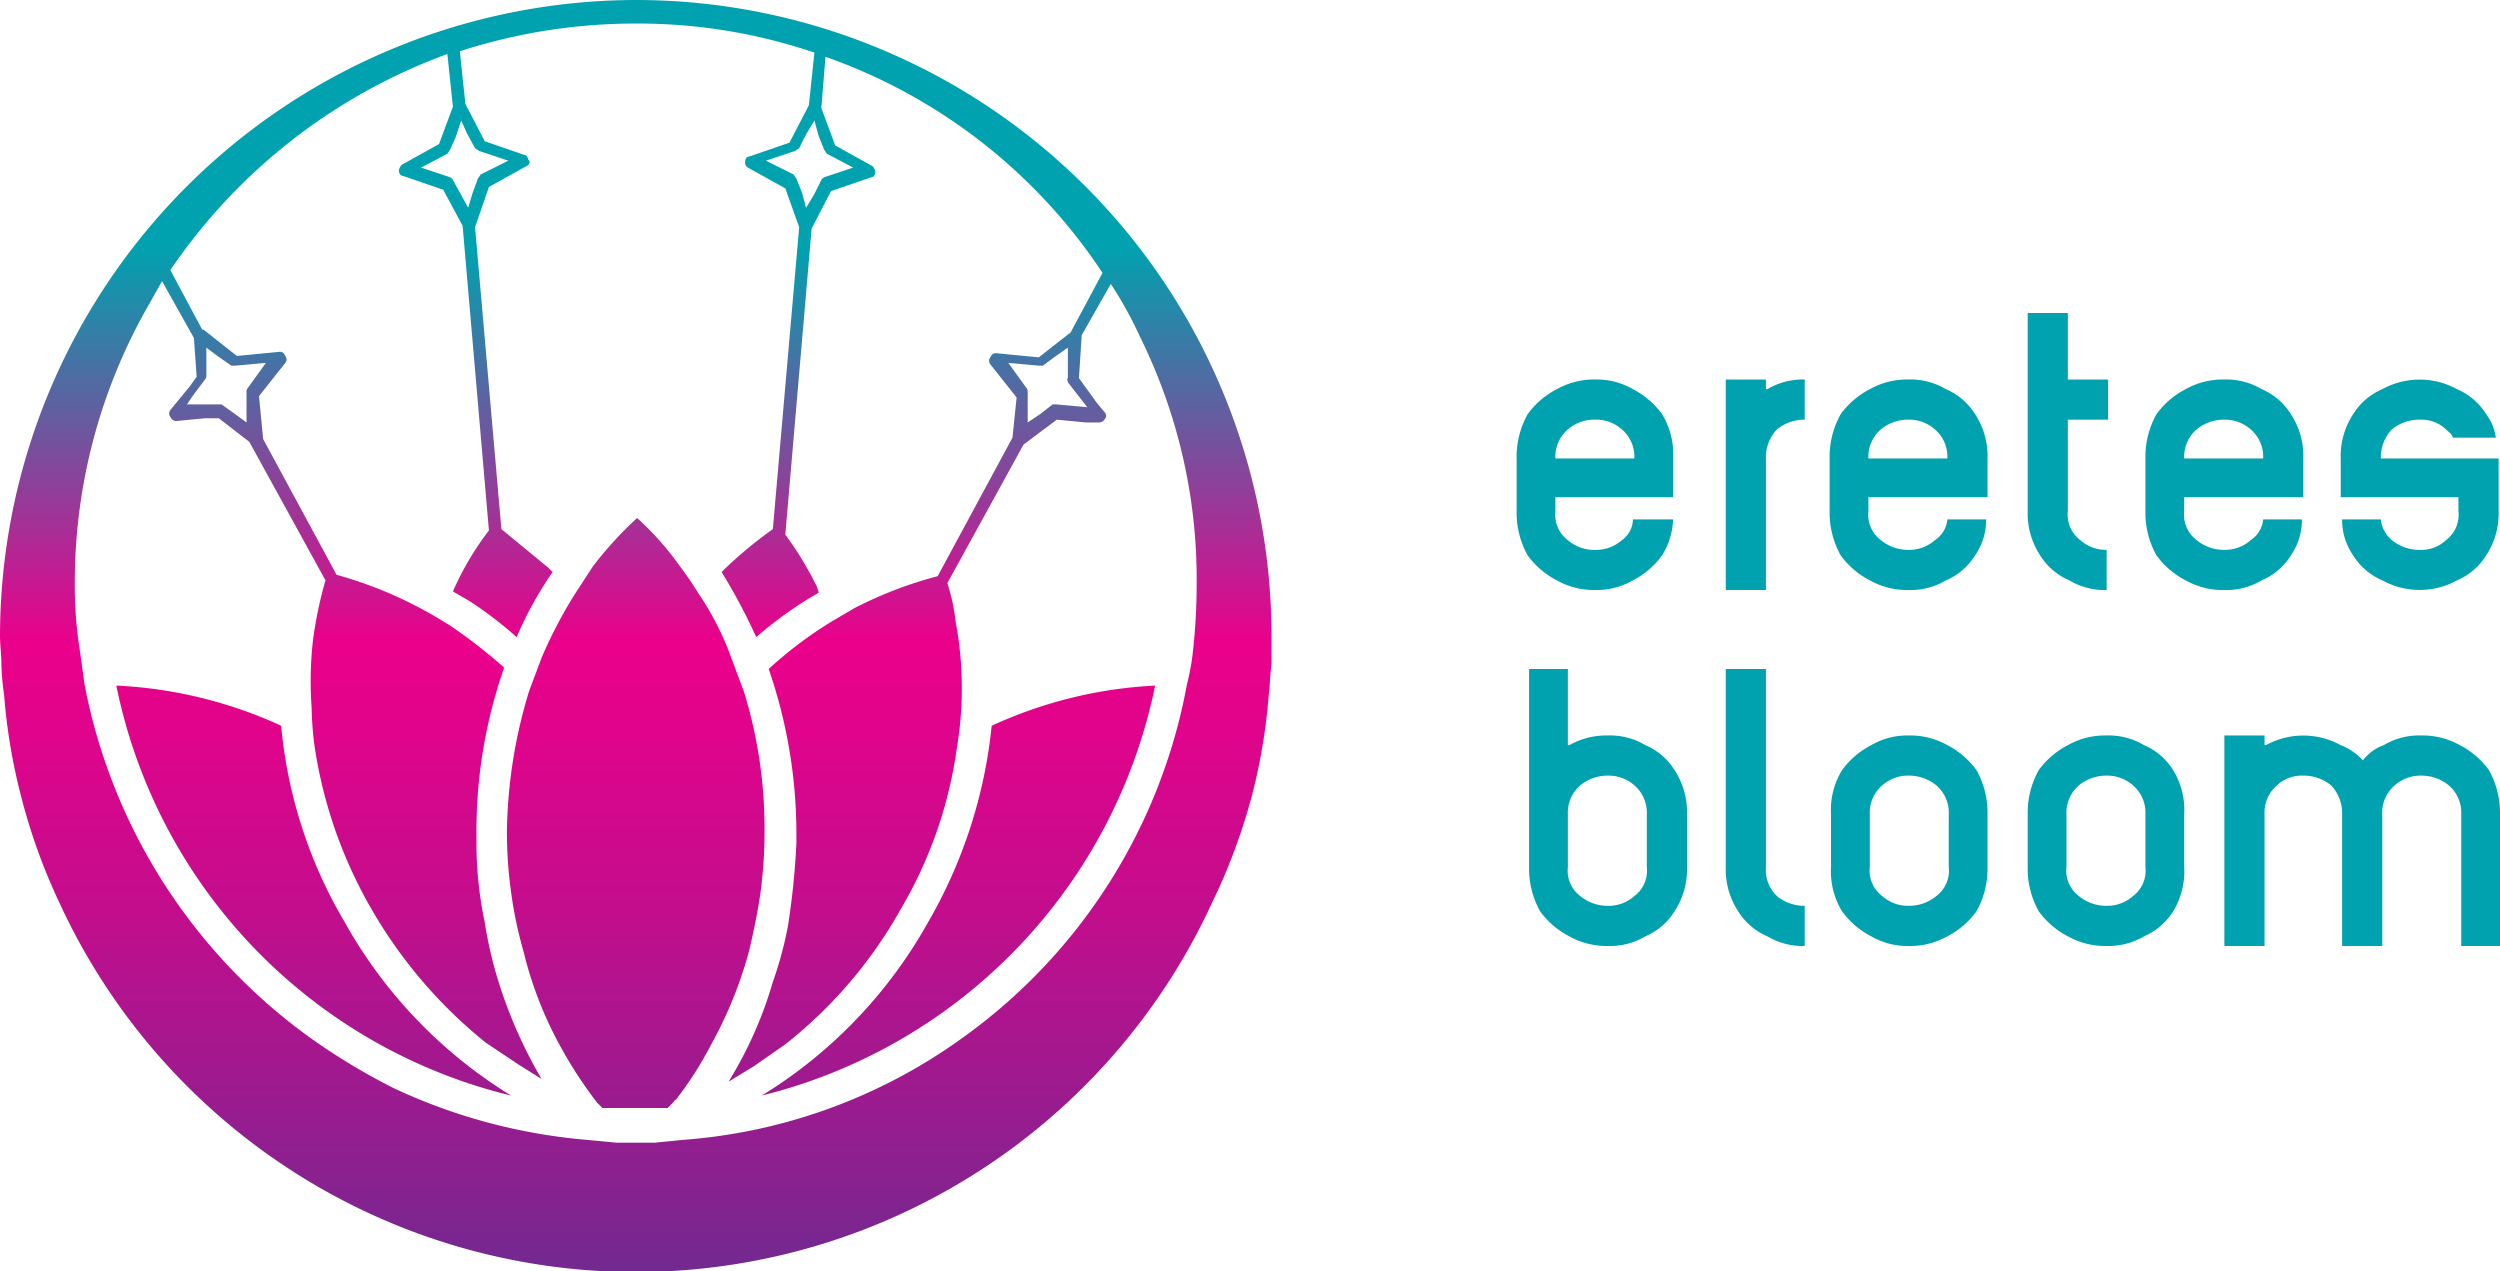
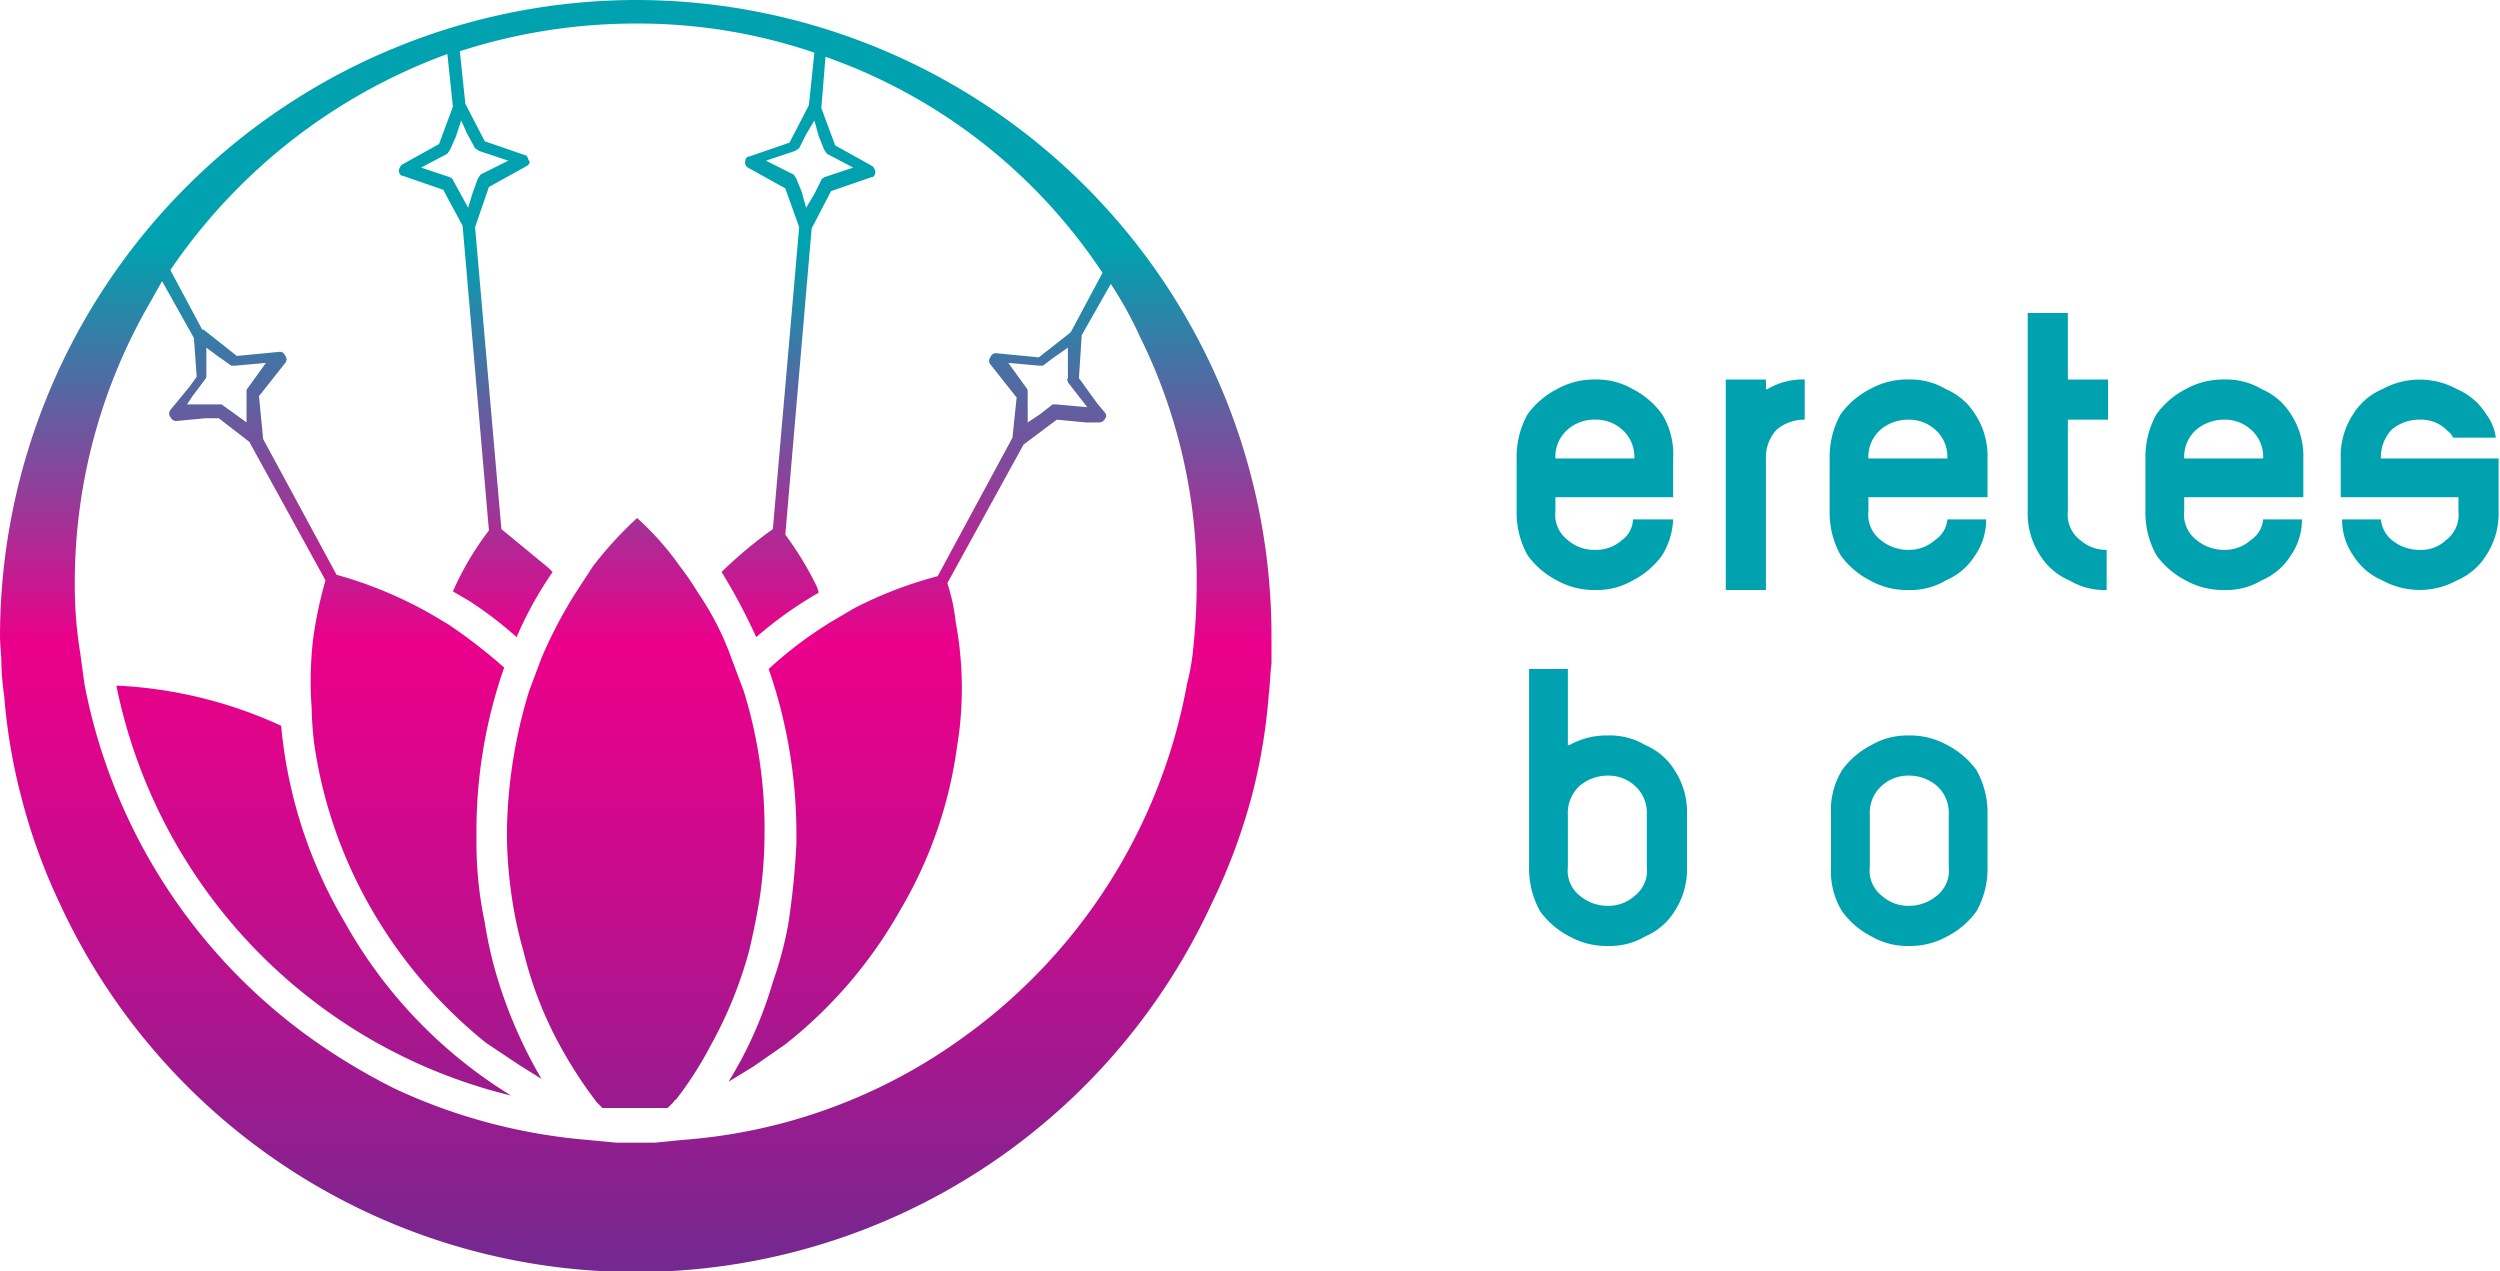
<svg xmlns="http://www.w3.org/2000/svg" xmlns:xlink="http://www.w3.org/1999/xlink" viewBox="0 0 180.5 91.8">
  <defs>
    <style>.cls-1{isolation:isolate;}.cls-2{mix-blend-mode:multiply;}.cls-3{fill:url(#linear-gradient);}.cls-4{fill:url(#linear-gradient-2);}.cls-5{fill:url(#linear-gradient-3);}.cls-6{fill:url(#linear-gradient-4);}.cls-7{fill:#00a2af;}</style>
    <linearGradient id="linear-gradient" x1="324.43" y1="352.95" x2="324.43" y2="275.85" gradientUnits="userSpaceOnUse">
      <stop offset="0" stop-color="#6a2c90" />
      <stop offset="0.14" stop-color="#8f1f8f" />
      <stop offset="0.36" stop-color="#c10e8d" />
      <stop offset="0.53" stop-color="#df048b" />
      <stop offset="0.62" stop-color="#eb008b" />
      <stop offset="0.99" stop-color="#00a2af" />
    </linearGradient>
    <linearGradient id="linear-gradient-2" x1="301.15" y1="352.95" x2="301.15" y2="275.85" xlink:href="#linear-gradient" />
    <linearGradient id="linear-gradient-3" x1="347.7" y1="352.95" x2="347.7" y2="275.85" xlink:href="#linear-gradient" />
    <linearGradient id="linear-gradient-4" x1="324.43" y1="352.95" x2="324.43" y2="275.85" xlink:href="#linear-gradient" />
  </defs>
  <title>Logo</title>
  <g class="cls-1">
    <g id="Layer_1" data-name="Layer 1">
      <g class="cls-2">
        <path class="cls-3" d="M324.4,258.8a46,46,0,0,0-45.9,45.9c0,.7.1,1.3.1,2a17.9,17.9,0,0,0,.2,2.3,41.6,41.6,0,0,0,1.2,7.2,42.6,42.6,0,0,0,2.8,7.8,45.8,45.8,0,0,0,83.2,0,43,43,0,0,0,2.9-7.8,41.6,41.6,0,0,0,1.2-7.2c.1-.8.1-1.5.2-2.3v-2A45.9,45.9,0,0,0,324.4,258.8Zm39.8,49.4a40.3,40.3,0,0,1-16.3,25.6,39.4,39.4,0,0,1-20.1,7.3l-2,.2H323l-2.1-.2a40.9,40.9,0,0,1-13.9-3.7,45.4,45.4,0,0,1-6-3.6,40.9,40.9,0,0,1-16.4-25.6l-.3-2.2a30.4,30.4,0,0,1-.4-5.2,40.3,40.3,0,0,1,5.4-20.1l.9-1.6,2.3,4.1.2,2.8-.5.7-1.4,1.7a.4.4,0,0,0,0,.5.5.5,0,0,0,.4.3l2.1-.2h1l2.2,1.7,5.5,10a29.8,29.8,0,0,0-.9,4.3,26.6,26.6,0,0,0-.1,4.9,24.5,24.5,0,0,0,.2,2.7,33.3,33.3,0,0,0,4.1,11.8,34.4,34.4,0,0,0,8.3,9.7l2.4,1.6,1.6,1a33.9,33.9,0,0,1-3.1-7,29.9,29.9,0,0,1-1-4.3,27.8,27.8,0,0,1-.6-5.8v-.7a35.8,35.8,0,0,1,2-11.9,39,39,0,0,0-4-3.1l-.5-.3a29.7,29.7,0,0,0-7.6-3.3l-5.3-9.8h0l-.3-3.1,1.9-2.4a.4.4,0,0,0,0-.5c-.1-.2-.2-.3-.4-.3l-3.1.3-2.4-1.9h-.1l-2.3-4.3a41.3,41.3,0,0,1,20-15.6l.4,3.8-1,2.7-2.7,1.5a.8.8,0,0,0-.2.4c0,.2.1.4.3.4l2.9,1,1.4,2.6,1.9,22a21.3,21.3,0,0,0-2.6,4.4l1.2.7a27.8,27.8,0,0,1,3.4,2.6,26.8,26.8,0,0,1,2.6-4.7l-.3-.3-3.4-2.8-1.9-21.8,1-2.9,2.7-1.5c.2-.1.3-.3.2-.4s-.1-.4-.3-.4l-2.9-1-1.4-2.7h0l-.4-3.8a41.2,41.2,0,0,1,12.7-2,39.6,39.6,0,0,1,12.9,2.1l-.4,3.8-1.4,2.7-2.9,1c-.2,0-.3.2-.3.4a.4.4,0,0,0,.2.4l2.7,1.5,1,2.8-1.9,21.8a31.7,31.7,0,0,0-3.5,2.9l-.2.2a42.3,42.3,0,0,1,2.5,4.7,28.3,28.3,0,0,1,4.5-3.2c0-.2-.1-.3-.1-.4a24,24,0,0,0-2.3-3.8l1.9-22.1,1.4-2.7,2.9-1c.2,0,.3-.2.3-.4a.8.8,0,0,0-.2-.4l-2.7-1.5-1-2.7.3-3.7a39.8,39.8,0,0,1,20,15.6l-2.3,4.3-2.3,1.8-3.1-.3c-.2,0-.3.1-.4.3a.4.4,0,0,0,0,.5l1.9,2.4-.3,2.9-5.4,10a29.6,29.6,0,0,0-6,2.3l-1.7,1a29.5,29.5,0,0,0-4.5,3.4,36.4,36.4,0,0,1,2,12v.6a56.1,56.1,0,0,1-.6,5.9,27.5,27.5,0,0,1-1.1,4.1,29.2,29.2,0,0,1-3.2,7.2l1.8-1.1,2.3-1.6a32.8,32.8,0,0,0,8.3-9.7,31.4,31.4,0,0,0,4.1-11.8,24.8,24.8,0,0,0,.3-2.7,26,26,0,0,0-.4-6.3,14,14,0,0,0-.6-2.8l5.5-10,2.4-1.8,2.1.2h1a.5.5,0,0,0,.4-.3c.1-.1.1-.3-.1-.5l-.5-.6-1.3-1.8.2-3.1,2.1-3.7a28.2,28.2,0,0,1,2.1,3.8,39.5,39.5,0,0,1,4.1,17.8,45.3,45.3,0,0,1-.3,5.2A17,17,0,0,1,364.2,308.2Zm-70.8-24.3.8.6,1,.7h.3l2.2-.2-1.3,1.8a.4.4,0,0,0-.1.3v2.2l-1.1-.8-.7-.5h-2.5l.4-.6.9-1.2a.4.4,0,0,0,.1-.3v-.9Zm18-15.2.4-1.2.4.9.6,1.1.3.2,2.1.7-2,1-.2.3-.4,1.1-.3,1-.6-1.1-.5-.9c0-.1-.1-.1-.2-.2l-2.1-.7,1.9-1,.2-.3Zm26.2-.1.4,1,.2.3,1.9,1-2.1.7c-.1.1-.2.1-.2.2l-.5,1-.6,1-.3-1.1-.4-1-.2-.3-2-1,2.1-.7.3-.2.5-1,.6-1Zm18,16.3v1.2c-.1.1,0,.2,0,.3l1.4,1.8-2.2-.2h-.3l-.9.7-.9.6v-2.2a.4.4,0,0,0-.1-.3l-1.3-1.8,2.2.2h.3l.8-.6,1-.7Z" transform="translate(-278.5 -258.8)" />
        <path class="cls-4" d="M303.4,325.4a33.9,33.9,0,0,1-4.6-14.2,32,32,0,0,0-11.9-2.9,38.3,38.3,0,0,0,28.5,29.6A34.3,34.3,0,0,1,303.4,325.4Z" transform="translate(-278.5 -258.8)" />
-         <path class="cls-5" d="M345.5,325.4a34.3,34.3,0,0,1-12,12.5,38.4,38.4,0,0,0,28.4-29.6,31.9,31.9,0,0,0-11.8,2.9A35.4,35.4,0,0,1,345.5,325.4Z" transform="translate(-278.5 -258.8)" />
        <path class="cls-6" d="M333.4,323.3a32.5,32.5,0,0,0,.3-4.4,33.5,33.5,0,0,0-1.5-10.2l-.9-2.4a20.8,20.8,0,0,0-2.4-4.7,21.4,21.4,0,0,0-1.3-1.9,21,21,0,0,0-3.1-3.5,27.2,27.2,0,0,0-3.2,3.5l-1.3,2a33.3,33.3,0,0,0-2.4,4.6l-.9,2.4a36.2,36.2,0,0,0-1.6,10.1,31.5,31.5,0,0,0,.3,4.4,29.8,29.8,0,0,0,.9,4.3,27.7,27.7,0,0,0,2.8,7.1,31.1,31.1,0,0,0,2.5,3.8h0l.4.4h4.7l.4-.4c.1-.1.1-.2.2-.2a25.9,25.9,0,0,0,2.5-3.9,30.2,30.2,0,0,0,2.8-6.9C332.9,326.1,333.2,324.7,333.4,323.3Z" transform="translate(-278.5 -258.8)" />
      </g>
      <path class="cls-7" d="M390.9,300.7a5.5,5.5,0,0,0,2.8.7,5.2,5.2,0,0,0,2.7-.7,6,6,0,0,0,2.1-1.8,5.3,5.3,0,0,0,.8-2.6h-2.9a1.9,1.9,0,0,1-.8,1.5,2.8,2.8,0,0,1-1.9.7,2.9,2.9,0,0,1-2-.7,2.3,2.3,0,0,1-.9-2.1v-1h8.5v-2.8a5.5,5.5,0,0,0-.8-3.2,6,6,0,0,0-2.1-1.8,5.2,5.2,0,0,0-2.7-.7,5.5,5.5,0,0,0-2.8.7,6,6,0,0,0-2.1,1.8,6.3,6.3,0,0,0-.8,3.2v3.8a6.3,6.3,0,0,0,.8,3.2A6,6,0,0,0,390.9,300.7Zm.8-10.9a2.9,2.9,0,0,1,2-.7,2.8,2.8,0,0,1,1.9.7,2.6,2.6,0,0,1,.9,2.1h-5.7A2.6,2.6,0,0,1,391.7,289.8Z" transform="translate(-278.5 -258.8)" />
      <path class="cls-7" d="M406,286.9v-.7h-2.9v15.2H406v-9.5a2.9,2.9,0,0,1,.8-2.1,3.1,3.1,0,0,1,2-.7v-2.9a5,5,0,0,0-2.7.7Z" transform="translate(-278.5 -258.8)" />
      <path class="cls-7" d="M413.5,300.7a5.5,5.5,0,0,0,2.8.7,5,5,0,0,0,2.7-.7,4.6,4.6,0,0,0,2.1-1.8,4.5,4.5,0,0,0,.8-2.6h-2.8a2,2,0,0,1-.9,1.5,2.8,2.8,0,0,1-1.9.7,3.1,3.1,0,0,1-2-.7,2.3,2.3,0,0,1-.9-2.1v-1H422v-2.8a5.5,5.5,0,0,0-.9-3.2,4.6,4.6,0,0,0-2.1-1.8,5,5,0,0,0-2.7-.7,5.5,5.5,0,0,0-2.8.7,6,6,0,0,0-2.1,1.8,6.3,6.3,0,0,0-.8,3.2v3.8a6.3,6.3,0,0,0,.8,3.2A6,6,0,0,0,413.5,300.7Zm.8-10.9a3.1,3.1,0,0,1,2-.7,2.8,2.8,0,0,1,1.9.7,2.6,2.6,0,0,1,.9,2.1h-5.7A2.6,2.6,0,0,1,414.3,289.8Z" transform="translate(-278.5 -258.8)" />
      <path class="cls-7" d="M427.9,300.7a5,5,0,0,0,2.7.7v-2.9a2.8,2.8,0,0,1-1.9-.7,2.3,2.3,0,0,1-.9-2.1v-6.6h2.9v-2.9h-2.9v-4.8h-2.9v14.3a5.5,5.5,0,0,0,.9,3.2A4.6,4.6,0,0,0,427.9,300.7Z" transform="translate(-278.5 -258.8)" />
      <path class="cls-7" d="M443.9,298.9a4.5,4.5,0,0,0,.8-2.6h-2.8a2,2,0,0,1-.9,1.5,2.8,2.8,0,0,1-1.9.7,3.1,3.1,0,0,1-2-.7,2.3,2.3,0,0,1-.9-2.1v-1h8.6v-2.8a5.5,5.5,0,0,0-.9-3.2,4.6,4.6,0,0,0-2.1-1.8,5,5,0,0,0-2.7-.7,5.5,5.5,0,0,0-2.8.7,6,6,0,0,0-2.1,1.8,6.3,6.3,0,0,0-.8,3.2v3.8a6.3,6.3,0,0,0,.8,3.2,6,6,0,0,0,2.1,1.8,5.5,5.5,0,0,0,2.8.7,5,5,0,0,0,2.7-.7A4.6,4.6,0,0,0,443.9,298.9Zm-6.8-9.1a3.1,3.1,0,0,1,2-.7,2.8,2.8,0,0,1,1.9.7,2.6,2.6,0,0,1,.9,2.1h-5.7A2.6,2.6,0,0,1,437.1,289.8Z" transform="translate(-278.5 -258.8)" />
      <path class="cls-7" d="M397.3,312.6a5,5,0,0,0-2.7-.7,5.5,5.5,0,0,0-2.8.7h-.1v-5.5h-2.8v14.3a6.3,6.3,0,0,0,.8,3.2,6,6,0,0,0,2.1,1.8,5.5,5.5,0,0,0,2.8.7,5,5,0,0,0,2.7-.7,4.6,4.6,0,0,0,2.1-1.8,5.5,5.5,0,0,0,.9-3.2v-3.8a5.5,5.5,0,0,0-.9-3.2A4.6,4.6,0,0,0,397.3,312.6Zm.1,8.8a2.3,2.3,0,0,1-.9,2.1,2.8,2.8,0,0,1-1.9.7,3.1,3.1,0,0,1-2-.7,2.3,2.3,0,0,1-.9-2.1v-3.8a2.6,2.6,0,0,1,.9-2.1,3.1,3.1,0,0,1,2-.7,2.8,2.8,0,0,1,1.9.7,2.6,2.6,0,0,1,.9,2.1Z" transform="translate(-278.5 -258.8)" />
-       <path class="cls-7" d="M406,321.4V307.1h-2.9v14.3a5.5,5.5,0,0,0,.9,3.2,4.6,4.6,0,0,0,2.1,1.8,5,5,0,0,0,2.7.7v-2.9a3.1,3.1,0,0,1-2-.7A2.6,2.6,0,0,1,406,321.4Z" transform="translate(-278.5 -258.8)" />
      <path class="cls-7" d="M419.1,312.6a5.5,5.5,0,0,0-2.8-.7,5.2,5.2,0,0,0-2.7.7,6,6,0,0,0-2.1,1.8,5.5,5.5,0,0,0-.8,3.2v3.8a5.5,5.5,0,0,0,.8,3.2,6,6,0,0,0,2.1,1.8,5.2,5.2,0,0,0,2.7.7,5.5,5.5,0,0,0,2.8-.7,6,6,0,0,0,2.1-1.8,6.3,6.3,0,0,0,.8-3.2v-3.8a6.3,6.3,0,0,0-.8-3.2A6,6,0,0,0,419.1,312.6Zm-.8,10.9a3.1,3.1,0,0,1-2,.7,2.8,2.8,0,0,1-1.9-.7,2.3,2.3,0,0,1-.9-2.1v-3.8a2.6,2.6,0,0,1,.9-2.1,2.8,2.8,0,0,1,1.9-.7,3.1,3.1,0,0,1,2,.7,2.6,2.6,0,0,1,.9,2.1v3.8A2.3,2.3,0,0,1,418.3,323.5Z" transform="translate(-278.5 -258.8)" />
-       <path class="cls-7" d="M433.3,312.6a5,5,0,0,0-2.7-.7,5.5,5.5,0,0,0-2.8.7,6,6,0,0,0-2.1,1.8,6.3,6.3,0,0,0-.8,3.2v3.8a6.3,6.3,0,0,0,.8,3.2,6,6,0,0,0,2.1,1.8,5.5,5.5,0,0,0,2.8.7,5,5,0,0,0,2.7-.7,4.6,4.6,0,0,0,2.1-1.8,5.5,5.5,0,0,0,.8-3.2v-3.8a5.5,5.5,0,0,0-.8-3.2A4.6,4.6,0,0,0,433.3,312.6Zm-.8,10.9a2.8,2.8,0,0,1-1.9.7,3.1,3.1,0,0,1-2-.7,2.3,2.3,0,0,1-.9-2.1v-3.8a2.6,2.6,0,0,1,.9-2.1,3.1,3.1,0,0,1,2-.7,2.8,2.8,0,0,1,1.9.7,2.6,2.6,0,0,1,.9,2.1v3.8A2.3,2.3,0,0,1,432.5,323.5Z" transform="translate(-278.5 -258.8)" />
-       <path class="cls-7" d="M458.2,314.4a6,6,0,0,0-2.1-1.8,5.5,5.5,0,0,0-2.8-.7,5,5,0,0,0-2.7.7,3.3,3.3,0,0,0-1.5,1.1,4.2,4.2,0,0,0-1.6-1.1,5.6,5.6,0,0,0-5.4,0H442v-.7h-2.9v15.2H442v-9.5a2.6,2.6,0,0,1,.9-2.1,2.6,2.6,0,0,1,1.9-.7,3.1,3.1,0,0,1,2,.7,2.9,2.9,0,0,1,.8,2.1v9.5h2.9v-9.5a2.6,2.6,0,0,1,.9-2.1,2.8,2.8,0,0,1,1.9-.7,3.1,3.1,0,0,1,2,.7,2.6,2.6,0,0,1,.9,2.1v9.5H459v-9.5A6.3,6.3,0,0,0,458.2,314.4Z" transform="translate(-278.5 -258.8)" />
      <path class="cls-7" d="M456,295.7a2.3,2.3,0,0,1-.9,2.1,2.6,2.6,0,0,1-1.9.7,3.1,3.1,0,0,1-2-.7,2.2,2.2,0,0,1-.8-1.5h-2.8a4.5,4.5,0,0,0,.8,2.6,4.6,4.6,0,0,0,2.1,1.8,5.6,5.6,0,0,0,5.4,0,4.6,4.6,0,0,0,2.1-1.8,5.5,5.5,0,0,0,.9-3.2v-3.8h-8.5a2.9,2.9,0,0,1,.8-2.1,3.1,3.1,0,0,1,2-.7,2.6,2.6,0,0,1,1.9.7c.2.2.4.3.5.6h3.1a3.6,3.6,0,0,0-.7-1.7,4.6,4.6,0,0,0-2.1-1.8,5.6,5.6,0,0,0-5.4,0,4.6,4.6,0,0,0-2.1,1.8,5.5,5.5,0,0,0-.9,3.2v2.8H456Z" transform="translate(-278.5 -258.8)" />
    </g>
  </g>
</svg>